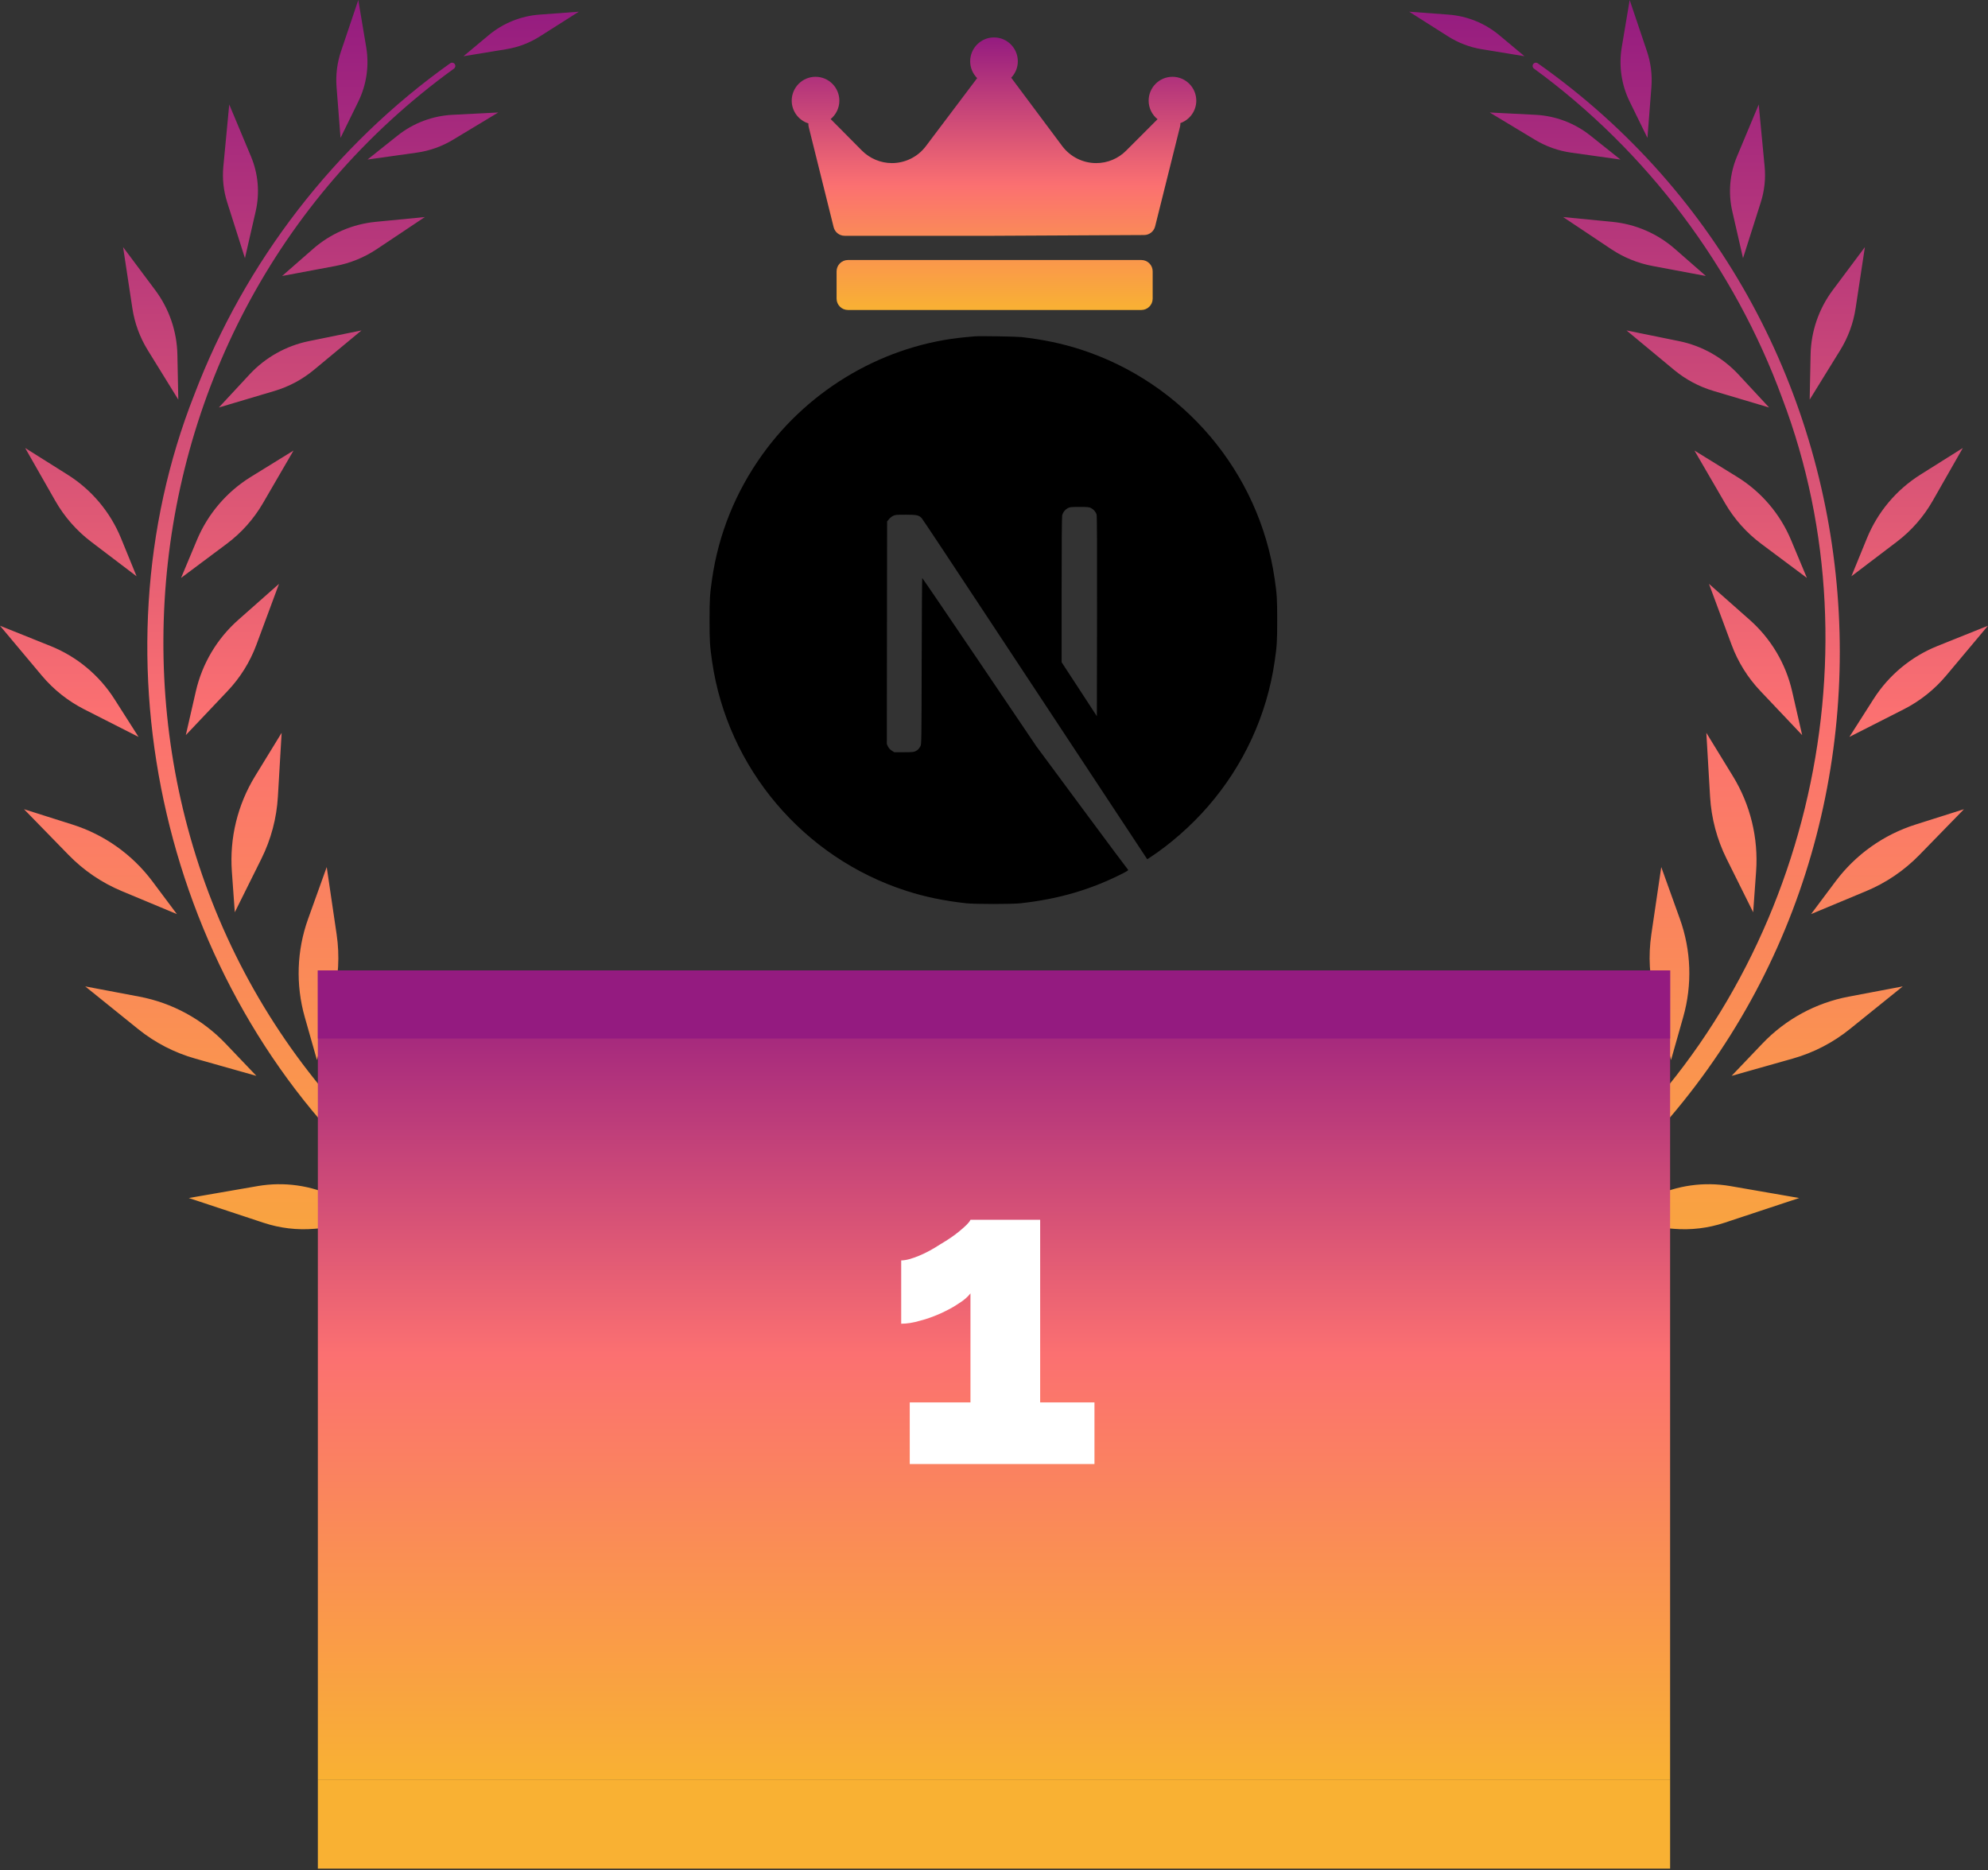
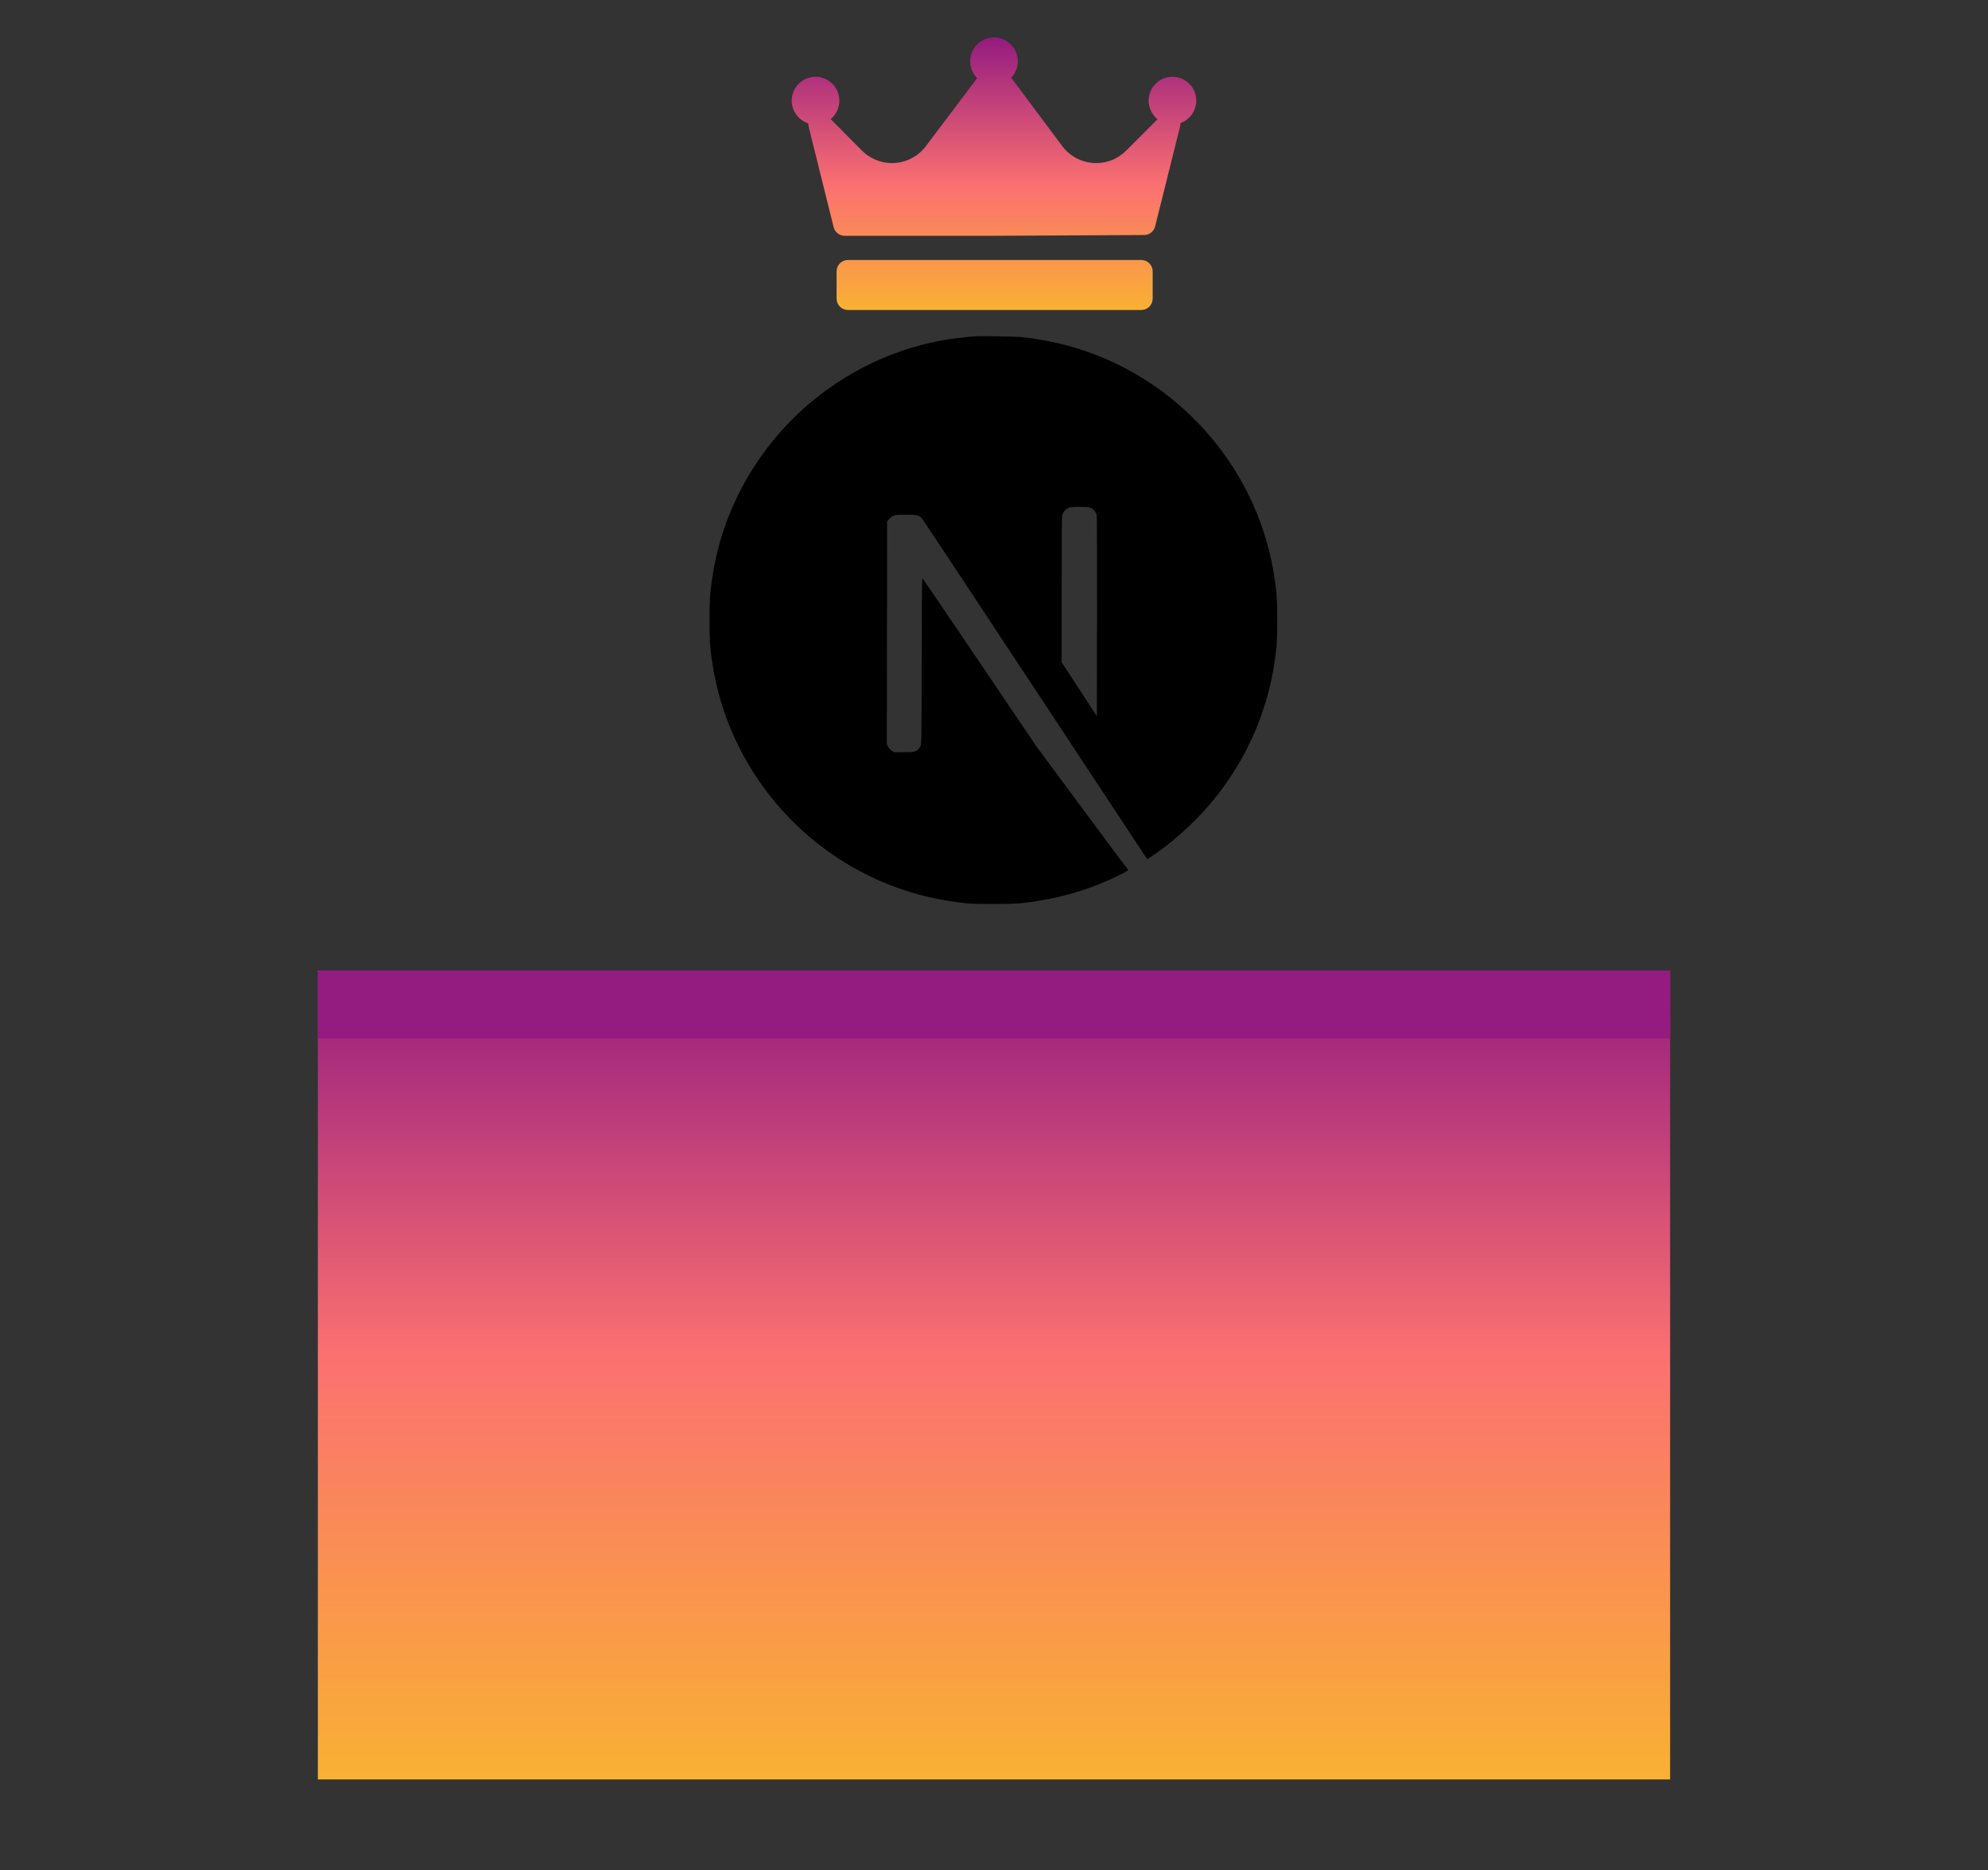
<svg xmlns="http://www.w3.org/2000/svg" width="1597" height="1502" viewBox="0 0 1597 1502" fill="none">
  <rect x="0" y="0" width="1597" height="1502" fill="#333333" stroke="none" />
-   <path fill-rule="evenodd" clip-rule="evenodd" d="M287.839 81.574L273.555 110.736L270.369 69.89C269.613 60.202 270.825 50.463 273.924 41.255L287.827 0L294.19 37.93C296.681 52.784 294.46 68.043 287.839 81.574ZM392.54 28.281L372.34 45.143L406.687 39.524C416.274 37.957 425.442 34.467 433.645 29.262L464.965 9.4L433.414 11.733C418.396 12.841 404.101 18.631 392.54 28.281ZM314.731 932.78C50.103 693.595 76.036 263.871 364.707 55.096C365.858 54.247 366.134 52.626 365.302 51.456C364.463 50.272 362.827 49.995 361.646 50.834C269.112 116.555 196.682 210.275 156.189 316.7C71.571 530.785 132.511 790.773 302.289 946.25C385.931 1024.81 493.347 1078.05 607.15 1096.63C613.353 1097.55 619.13 1093.27 620.056 1087.08C620.982 1080.87 616.705 1075.09 610.508 1074.17C501.003 1057.71 396.693 1007.8 314.731 932.78ZM484.073 1028.47L455.004 987.107C442.671 969.556 436.143 948.581 436.336 927.132L436.871 867.592L467.717 926.514C474.134 938.777 478.009 952.209 479.106 966.005L484.073 1028.47ZM333.1 903.501L348.321 948.439L360.539 890.156C363.383 876.614 363.455 862.63 360.758 849.061L348.427 787.023L332.113 840.69C325.878 861.22 326.22 883.18 333.1 903.501ZM254.611 851.315L244.804 816.765C237.456 790.86 238.398 763.307 247.506 737.964L262.463 696.34L270.422 750.399C272.959 767.585 271.989 785.103 267.578 801.905L254.611 851.315ZM186.261 699.924L188.615 732.644L209.973 689.696C217.708 674.141 222.217 657.18 223.232 639.839L226.242 588.543L204.928 623.314C190.854 646.274 184.325 673.065 186.261 699.924ZM149.27 590.374L157.318 555.222C162.407 533.007 174.32 512.936 191.394 497.839L224.135 468.891L205.976 517.804C200.859 531.589 193.009 544.2 182.898 554.875L149.27 590.374ZM158.178 433.722L145.459 464.131L182.154 436.732C193.935 427.937 203.82 416.849 211.207 404.139L235.796 361.836L201.527 382.982C182.137 394.953 166.977 412.696 158.178 433.722ZM175.814 327.27L200.397 300.787C213.126 287.073 229.825 277.694 248.156 273.961L290.402 265.359L252.163 297.064C242.869 304.767 232.118 310.513 220.558 313.954L175.814 327.27ZM251.502 199.887L226.633 221.645L269.469 213.611C281.328 211.389 292.618 206.791 302.658 200.091L341.281 174.318L301.78 178.161C283.163 179.976 265.583 187.568 251.502 199.887ZM295.23 128.133L319.377 108.896C331.969 98.865 347.384 93.032 363.46 92.21L400.27 90.336L363.856 112.276C354.964 117.635 345.074 121.142 334.792 122.586L295.23 128.133ZM414.013 1058.76L462.996 1071.24L402.85 1088.79C389.569 1092.66 375.638 1093.81 361.9 1092.17L295.871 1084.26L351.325 1062.61C371.305 1054.81 393.23 1053.46 414.013 1058.76ZM311.831 981.914L269.117 961.275C249.805 951.945 228.05 948.896 206.92 952.563L151.652 962.14L211.694 982.018C224.831 986.368 238.713 988.017 252.501 986.865L311.831 981.914ZM181.172 838.065L205.964 864.047L156.816 850.157C140.1 845.431 124.515 837.376 110.991 826.474L68.453 792.184L111.907 800.411C138.359 805.417 162.582 818.584 181.172 838.065ZM142.092 734.112L122.437 707.844C106.302 686.284 83.825 670.32 58.156 662.193L19.279 649.881L55.146 686.67C67.275 699.109 81.791 708.968 97.822 715.651L142.092 734.112ZM91.918 561.415L111.302 591.824L67.705 569.679C54.594 563.019 42.968 553.778 33.524 542.512L0 502.531L40.559 518.808C61.706 527.294 79.669 542.199 91.918 561.415ZM109.709 462.813L97.239 432.305C88.616 411.208 73.599 393.337 54.304 381.213L20.211 359.785L44.452 402.287C51.739 415.057 61.531 426.223 73.24 435.117L109.709 462.813ZM142.5 284.802L143.233 320.935L118.689 281.217C112.344 270.951 108.143 259.509 106.335 247.576L98.881 198.459L124.694 232.998C135.895 247.98 142.119 266.098 142.5 284.802ZM196.769 207.324L205.408 169.652C208.771 154.968 207.459 139.607 201.642 125.712L184.16 83.922L179.419 133.696C178.493 143.368 179.536 153.128 182.48 162.385L196.769 207.324ZM1235.34 50.833C1532.7 260.345 1561.69 699.009 1294.69 946.249C1211.09 1024.78 1103.73 1078 989.983 1096.6C983.797 1097.61 977.958 1093.42 976.945 1087.23C975.935 1081.04 980.131 1075.2 986.316 1074.19C1095.88 1057.75 1200.25 1007.83 1282.25 932.778C1449.84 782.975 1511.72 530.507 1431.79 320.067C1393.33 214.916 1323.12 121.394 1232.27 55.094C1231.1 54.24 1230.84 52.602 1231.69 51.428C1232.54 50.27 1234.17 50.006 1235.34 50.833ZM1204.44 28.281L1224.64 45.143L1190.29 39.524C1180.7 37.957 1171.54 34.467 1163.33 29.262L1132.01 9.4L1163.56 11.733C1178.58 12.841 1192.88 18.631 1204.44 28.281ZM1112.91 1028.47L1141.98 987.107C1154.31 969.556 1160.84 948.581 1160.64 927.132L1160.11 867.592L1129.26 926.514C1122.85 938.777 1118.97 952.209 1117.87 966.005L1112.91 1028.47ZM1263.88 903.501L1248.66 948.439L1236.44 890.156C1233.6 876.614 1233.53 862.63 1236.22 849.061L1248.55 787.023L1264.87 840.69C1271.1 861.22 1270.76 883.18 1263.88 903.501ZM1342.37 851.315L1352.17 816.765C1359.53 790.86 1358.58 763.307 1349.48 737.964L1334.52 696.34L1326.55 750.399C1324.02 767.585 1324.99 785.103 1329.4 801.905L1342.37 851.315ZM1410.71 699.924L1408.36 732.644L1387 689.696C1379.27 674.141 1374.76 657.18 1373.74 639.839L1370.74 588.543L1392.05 623.314C1406.12 646.274 1412.65 673.065 1410.71 699.924ZM1447.71 590.374L1439.66 555.222C1434.58 533.007 1422.66 512.936 1405.59 497.839L1372.85 468.891L1391.01 517.804C1396.12 531.589 1403.97 544.2 1414.08 554.875L1447.71 590.374ZM1438.8 433.722L1451.52 464.131L1414.83 436.732C1403.05 427.937 1393.16 416.849 1385.77 404.139L1361.19 361.836L1395.46 382.982C1414.85 394.953 1430.01 412.696 1438.8 433.722ZM1421.17 327.27L1396.58 300.787C1383.86 287.073 1367.15 277.694 1348.83 273.961L1306.58 265.359L1344.82 297.064C1354.11 304.767 1364.86 310.513 1376.42 313.954L1421.17 327.27ZM1345.48 199.887L1370.35 221.645L1327.52 213.611C1315.66 211.389 1304.37 206.791 1294.33 200.091L1255.7 174.318L1295.2 178.161C1313.82 179.976 1331.4 187.568 1345.48 199.887ZM1301.75 128.133L1277.6 108.896C1265.01 98.865 1249.59 93.032 1233.52 92.21L1196.71 90.336L1233.12 112.276C1242.02 117.635 1251.9 121.142 1262.19 122.586L1301.75 128.133ZM1182.96 1058.76L1133.98 1071.24L1194.13 1088.79C1207.41 1092.66 1221.34 1093.81 1235.08 1092.17L1301.11 1084.26L1245.65 1062.61C1225.67 1054.81 1203.75 1053.46 1182.96 1058.76ZM1285.15 981.914L1327.86 961.275C1347.17 951.945 1368.93 948.896 1390.06 952.563L1445.32 962.14L1385.28 982.018C1372.15 986.368 1358.27 988.017 1344.48 986.865L1285.15 981.914ZM1415.81 838.065L1391.02 864.047L1440.17 850.157C1456.88 845.431 1472.47 837.376 1485.99 826.474L1528.53 792.184L1485.07 800.411C1458.62 805.417 1434.4 818.584 1415.81 838.065ZM1454.88 734.112L1474.54 707.844C1490.68 686.284 1513.15 670.32 1538.82 662.193L1577.7 649.881L1541.83 686.67C1529.7 699.109 1515.19 708.968 1499.15 715.651L1454.88 734.112ZM1505.06 561.415L1485.67 591.824L1529.27 569.679C1542.38 563.019 1554.01 553.778 1563.45 542.512L1596.98 502.531L1556.42 518.808C1535.27 527.294 1517.31 542.199 1505.06 561.415ZM1487.27 462.813L1499.74 432.305C1508.37 411.208 1523.38 393.337 1542.68 381.213L1576.77 359.785L1552.53 402.287C1545.24 415.057 1535.45 426.223 1523.74 435.117L1487.27 462.813ZM1454.48 284.802L1453.75 320.935L1478.29 281.217C1484.64 270.951 1488.84 259.509 1490.65 247.576L1498.1 198.459L1472.29 232.998C1461.08 247.98 1454.86 266.098 1454.48 284.802ZM1400.21 207.324L1391.57 169.652C1388.21 154.968 1389.52 139.607 1395.34 125.712L1412.82 83.922L1417.56 133.696C1418.49 143.368 1417.45 153.128 1414.5 162.385L1400.21 207.324ZM1309.14 81.574L1323.42 110.736L1326.61 69.89C1327.36 60.202 1326.15 50.463 1323.05 41.255L1309.15 0L1302.79 37.93C1300.29 52.784 1302.51 68.043 1309.14 81.574Z" fill="url(#paint0_linear_506_1736)" />
  <path d="M1341.63 779.381H255.338V1429.1H1341.63V779.381Z" fill="url(#paint1_linear_506_1736)" />
-   <path d="M835.58 1126.3V979.613H779.595C778.565 982.018 775.478 984.769 771.012 988.546C766.547 992.323 761.392 995.758 755.554 999.193C749.715 1002.98 744.219 1006.06 738.38 1008.47C732.543 1010.88 727.736 1012.25 723.953 1012.25V1063.09C728.419 1063.09 733.227 1062.41 739.064 1060.69C744.561 1059.31 750.057 1057.25 755.554 1054.85C760.709 1052.44 765.516 1050.04 769.982 1046.94C774.447 1044.2 777.534 1041.45 779.595 1038.7V1126.3H730.823V1175.77H879.205V1126.3H835.58Z" fill="white" />
-   <path d="M1341.64 1429.1H255.338V1500.73H1341.64V1429.1Z" fill="#F9B133" />
  <path d="M1341.64 779.381H255.338V834.03H1341.64V779.381Z" fill="#941B80" />
  <g clip-path="url(#clip0_506_1736)">
    <path d="M948.212 98.87C948.262 99.765 948.197 100.676 947.972 101.581L927.925 181.844C926.915 185.887 923.294 188.731 919.132 188.753L798.851 189.361C798.835 189.361 798.821 189.361 798.805 189.361H678.523C674.339 189.361 670.693 186.508 669.682 182.444L649.635 101.877C649.405 100.947 649.338 100.011 649.396 99.093C641.641 96.647 636 89.383 636 80.823C636 70.261 644.584 61.67 655.136 61.67C665.687 61.67 674.271 70.261 674.271 80.823C674.271 86.771 671.548 92.093 667.285 95.609L692.384 120.921C698.727 127.319 707.529 130.986 716.534 130.986C727.183 130.986 737.334 125.925 743.728 117.445L784.975 62.74C781.51 59.274 779.364 54.485 779.364 49.205C779.364 38.643 787.948 30.051 798.5 30.051C809.052 30.051 817.636 38.643 817.636 49.205C817.636 54.327 815.604 58.976 812.32 62.416C812.331 62.431 812.345 62.443 812.355 62.459L853.304 117.315C859.695 125.876 869.883 130.988 880.561 130.988C889.649 130.988 898.196 127.445 904.622 121.012L929.877 95.732C925.524 92.217 922.729 86.844 922.729 80.823C922.729 70.261 931.312 61.67 941.864 61.67C952.416 61.67 961 70.261 961 80.823C961 89.155 955.649 96.241 948.212 98.87ZM925.969 217.939C925.969 212.903 921.889 208.819 916.857 208.819H681.156C676.124 208.819 672.044 212.903 672.044 217.939V239.83C672.044 244.866 676.124 248.951 681.156 248.951H916.857C921.889 248.951 925.969 244.866 925.969 239.83V217.939Z" fill="url(#paint2_linear_506_1736)" />
  </g>
  <path d="M783.067 270.123C782.087 270.212 778.967 270.524 776.158 270.747C711.391 276.585 650.725 311.527 612.301 365.231C590.906 395.092 577.221 428.964 572.05 464.841C570.223 477.365 570 481.064 570 498.045C570 515.025 570.223 518.724 572.05 531.248C584.442 616.864 645.376 688.797 728.018 715.448C742.816 720.217 758.418 723.471 776.158 725.432C783.067 726.189 812.933 726.189 819.842 725.432C850.465 722.045 876.407 714.468 901.993 701.409C905.916 699.404 906.673 698.869 906.138 698.423C905.782 698.156 889.066 675.738 869.008 648.641L832.545 599.393L786.856 531.783C761.716 494.613 741.033 464.217 740.855 464.217C740.677 464.173 740.499 494.212 740.409 530.891C740.276 595.114 740.231 597.699 739.429 599.215C738.27 601.398 737.378 602.29 735.506 603.27C734.08 603.983 732.832 604.117 726.101 604.117H718.389L716.339 602.825C715.002 601.978 714.021 600.864 713.352 599.571L712.416 597.566L712.506 508.206L712.639 418.802L714.021 417.064C714.734 416.128 716.25 414.925 717.32 414.346C719.147 413.454 719.86 413.365 727.572 413.365C736.665 413.365 738.181 413.722 740.543 416.307C741.212 417.02 765.951 454.279 795.548 499.159C825.146 544.039 865.62 605.32 885.5 635.404L921.606 690.089L923.433 688.886C939.614 678.368 956.731 663.393 970.282 647.794C999.121 614.68 1017.71 574.301 1023.95 531.248C1025.78 518.724 1026 515.025 1026 498.045C1026 481.064 1025.78 477.365 1023.95 464.841C1011.56 379.226 950.624 307.293 867.982 280.641C853.406 275.917 837.894 272.663 820.51 270.702C816.231 270.256 786.767 269.766 783.067 270.123ZM876.407 408.017C878.547 409.086 880.285 411.137 880.909 413.276C881.266 414.435 881.355 439.215 881.266 495.059L881.132 575.192L867.002 553.532L852.827 531.872V473.621C852.827 435.961 853.005 414.791 853.273 413.766C853.986 411.27 855.546 409.309 857.686 408.151C859.513 407.215 860.182 407.125 867.18 407.125C873.777 407.125 874.936 407.215 876.407 408.017Z" fill="black" />
  <defs>
    <linearGradient id="paint0_linear_506_1736" x1="798.488" y1="0" x2="798.488" y2="1096.75" gradientUnits="userSpaceOnUse">
      <stop stop-color="#C2C5E3" />
      <stop offset="0" stop-color="#941B80" />
      <stop offset="0.521" stop-color="#FB7071" />
      <stop offset="1" stop-color="#F9B133" />
    </linearGradient>
    <linearGradient id="paint1_linear_506_1736" x1="798.485" y1="779.381" x2="798.485" y2="1429.1" gradientUnits="userSpaceOnUse">
      <stop stop-color="#941B80" />
      <stop offset="0.474" stop-color="#FB7071" />
      <stop offset="1" stop-color="#F9B133" />
    </linearGradient>
    <linearGradient id="paint2_linear_506_1736" x1="798.5" y1="30.051" x2="798.5" y2="248.951" gradientUnits="userSpaceOnUse">
      <stop stop-color="#941B80" />
      <stop offset="0.542" stop-color="#FB7071" />
      <stop offset="1" stop-color="#F9B133" />
    </linearGradient>
    <clipPath id="clip0_506_1736">
      <rect width="325" height="219" fill="white" transform="translate(636 30)" />
    </clipPath>
  </defs>
</svg>